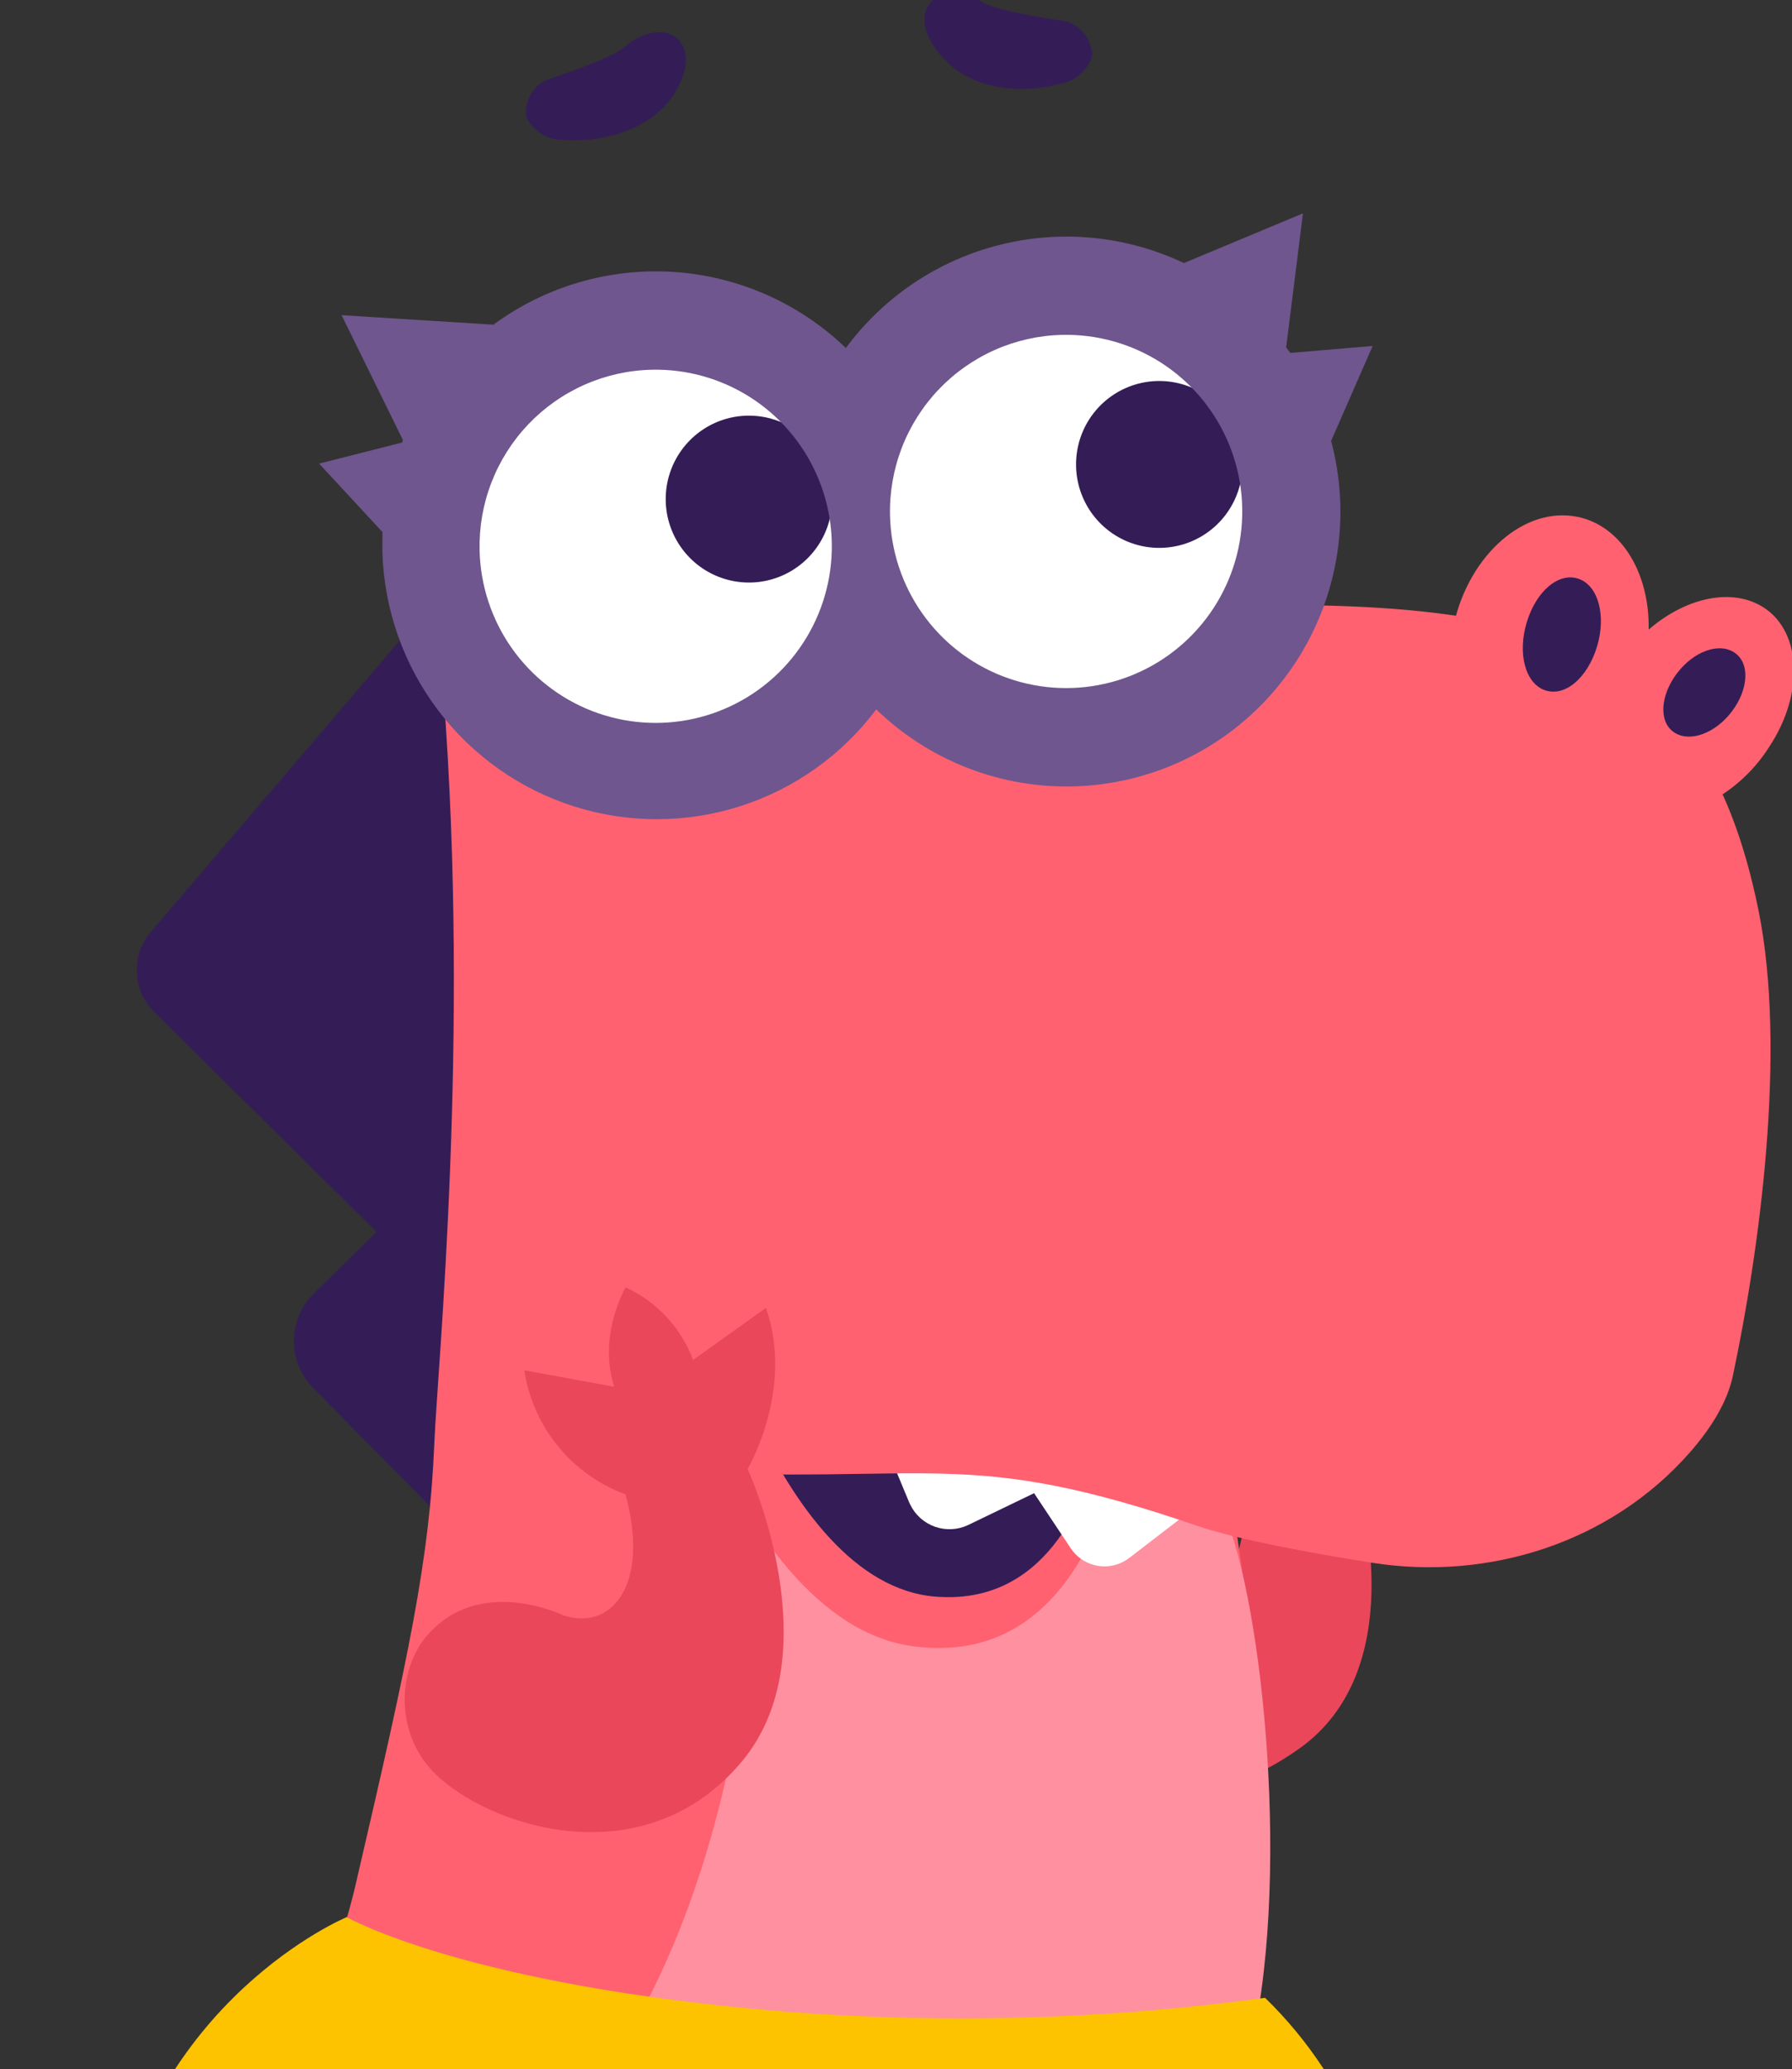
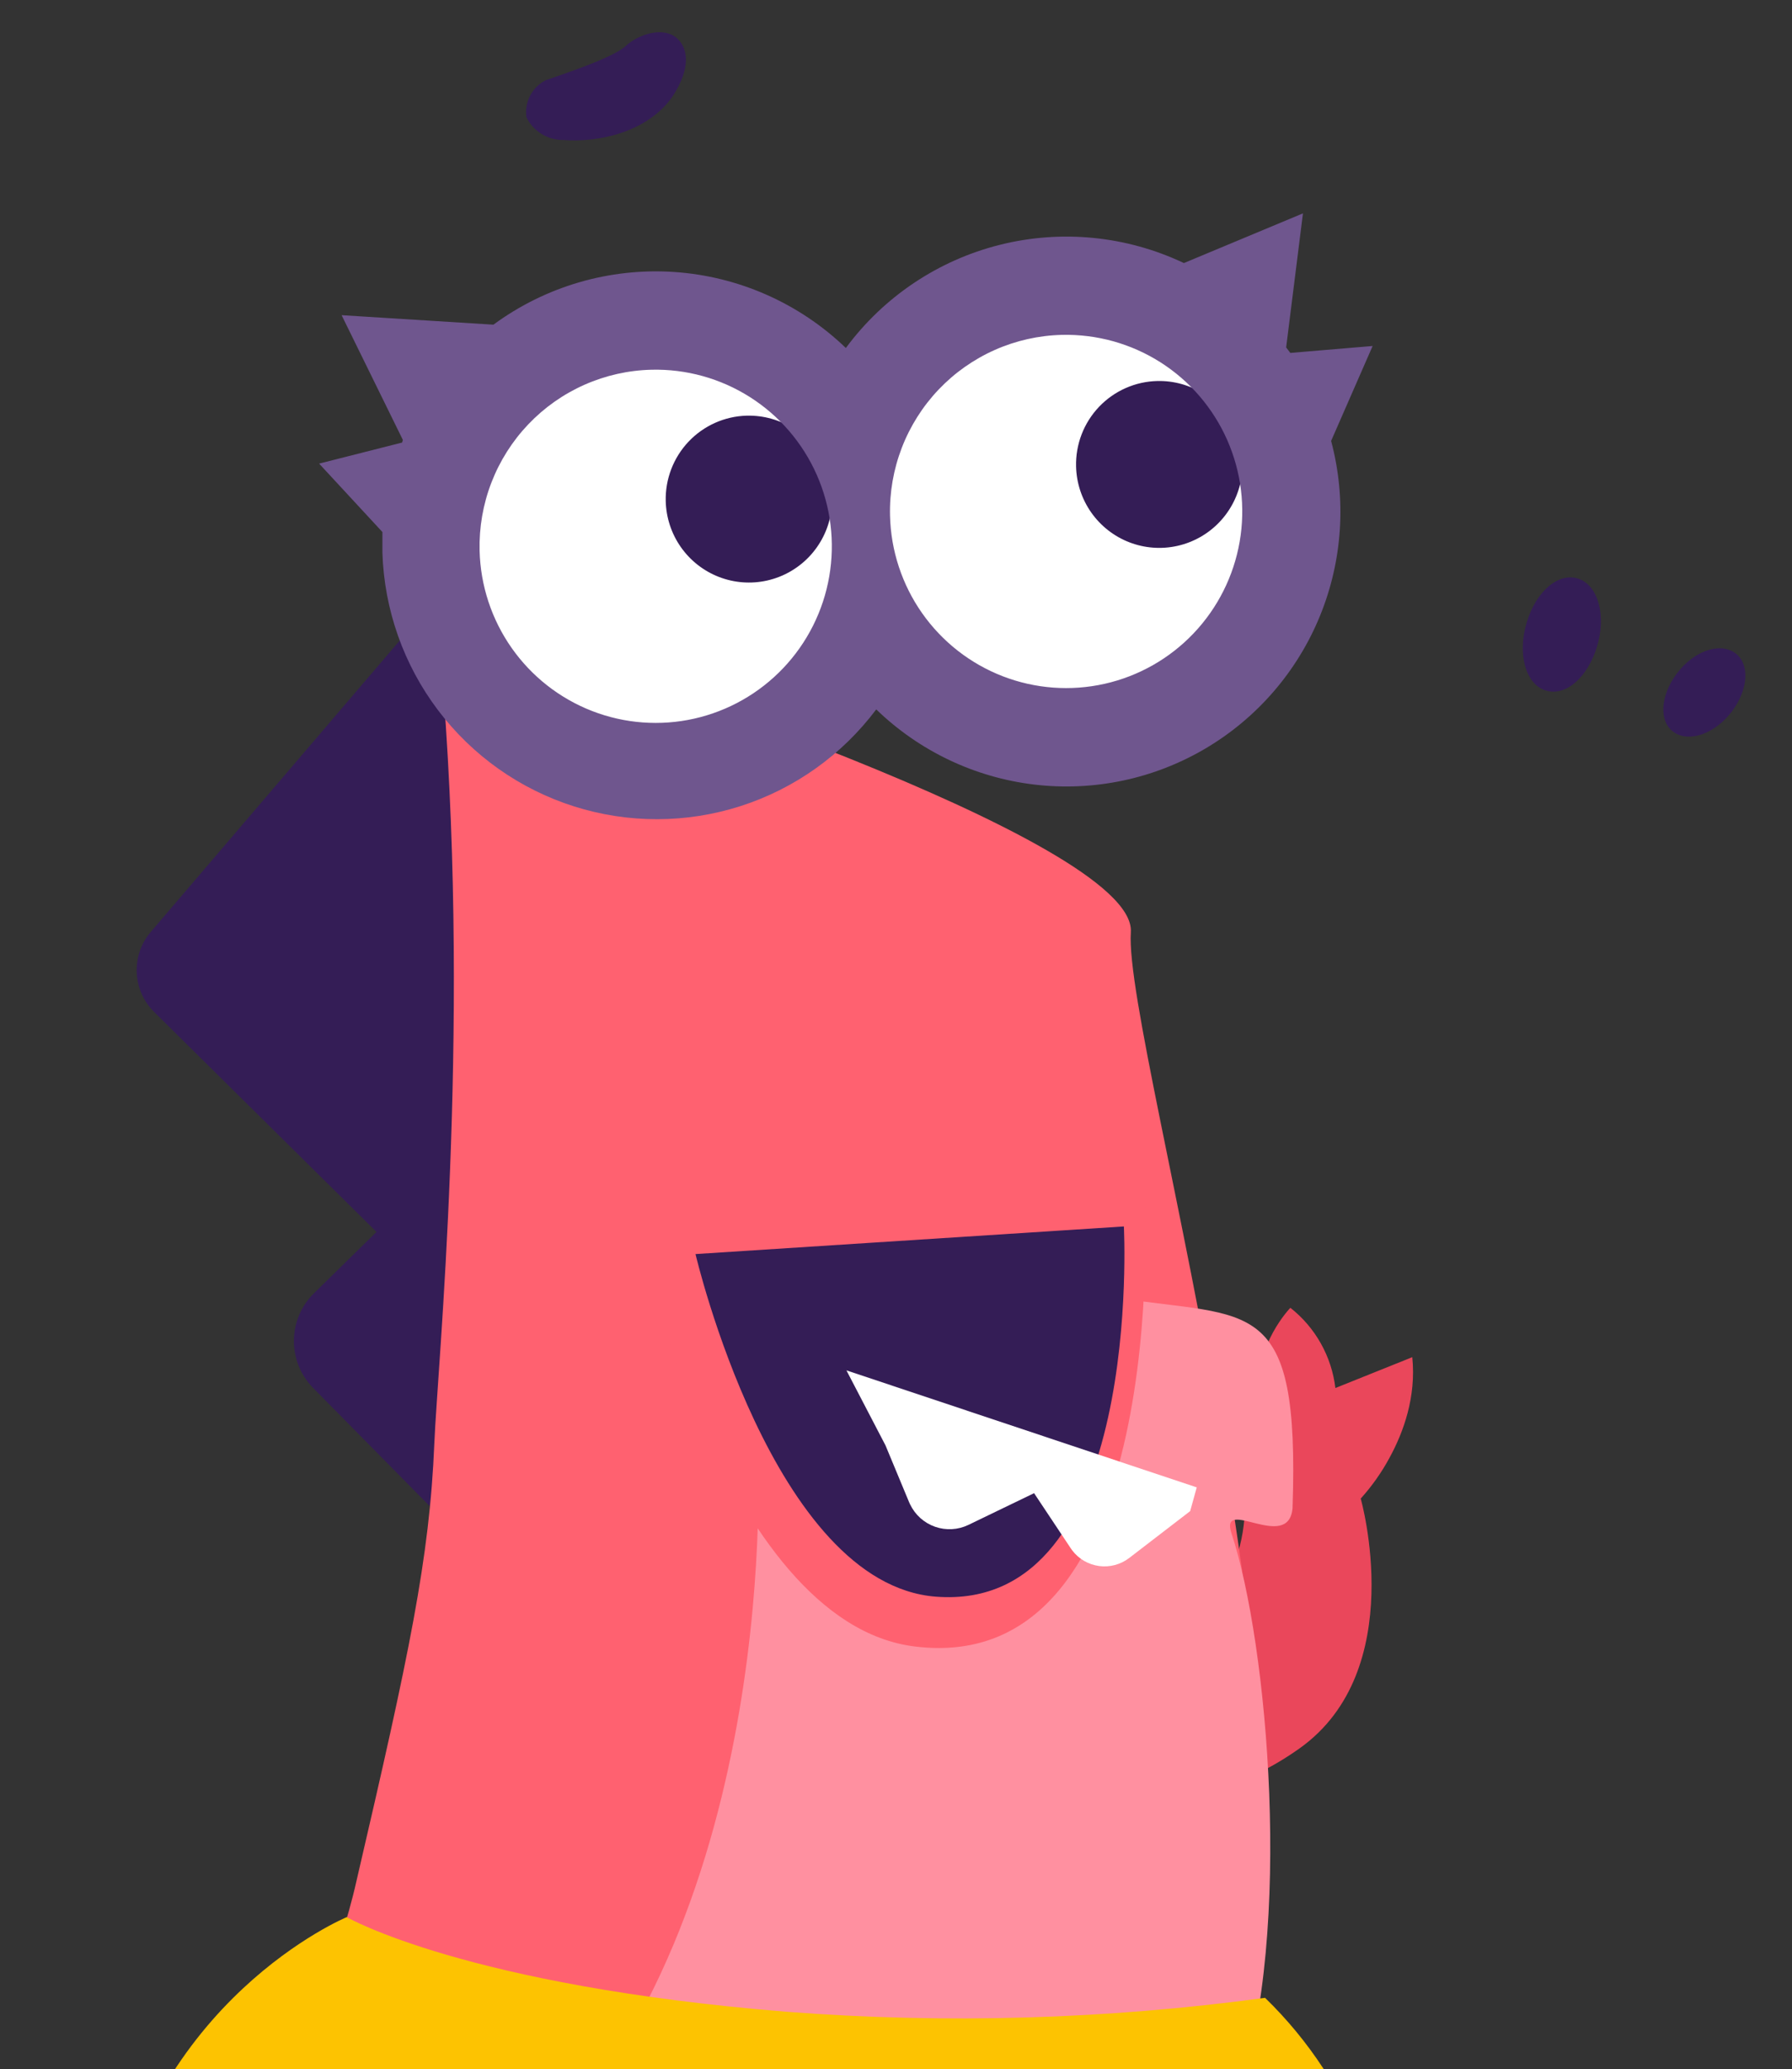
<svg xmlns="http://www.w3.org/2000/svg" width="544" height="628" viewBox="0 0 544 628" fill="none">
  <rect x="0" y="0" width="544" height="628" fill="#333333" stroke="none" />
  <g clip-path="url(#clip0_918_1990)">
    <path d="M405.387 421.302C404.816 416.542 403.315 411.942 400.97 407.764C398.625 403.587 395.482 399.913 391.72 396.953C391.72 396.953 380.885 408.047 382.02 423.405L358.438 412.902C357.746 420.828 359.193 428.795 362.626 435.968C366.059 443.142 371.353 449.258 377.953 453.676C378.715 480.459 363.942 492.446 351.454 485.646C351.454 485.646 330.113 470.201 312.553 484.882C302.493 493.253 301.631 508.251 311.604 522.342C326.521 543.478 358.754 556.056 394.48 530.698C427.934 506.94 413.075 454.857 413.075 454.857C416.478 451.089 419.416 446.924 421.827 442.452C426.052 434.73 429.961 423.996 428.725 411.937L405.387 421.302Z" fill="#EA475B" />
    <path d="M135.792 198.218L124.036 191.273L45.745 282.891C42.832 286.31 41.317 290.706 41.504 295.199C41.69 299.691 43.565 303.946 46.751 307.11L114.293 373.918L95.295 392.561C91.48 396.303 89.296 401.406 89.221 406.756C89.146 412.106 91.185 417.269 94.893 421.117L130.431 457.136C130.431 457.136 142.201 391.466 142.201 324.255C142.201 257.044 135.792 198.218 135.792 198.218Z" fill="#341D56" />
    <path d="M372.116 639.724C410.916 547.257 340.903 317.356 343.288 282.95C345.286 254.395 171.214 199.012 171.214 199.012C171.214 199.012 136.969 176.882 134.641 210.538C142.703 315.713 132.802 414.765 131.853 438.033C130.416 473.101 124.194 502.219 108.257 570.741C106.82 577.138 105.138 582.987 103.371 588.333L96.185 589.889C96.185 589.889 75.42 648.96 105.411 690.093C145.548 744.842 249.333 735.016 269.984 731.342C316.746 717.669 346.78 699.573 372.116 639.724Z" fill="#FF6170" />
    <path d="M161.5 656.201C237.851 580.101 230.019 440.088 230.019 440.088C237.578 414.702 227.303 377.344 277.6 385.412C309.316 390.483 320.022 390.987 339.078 393.927C380.048 400.223 394.592 392.702 392.378 457.781C391.157 471.31 370.161 453.992 373.826 465.359C384.934 498.756 392.594 586.382 375.996 635.195C375.996 635.195 343.619 716.31 256.72 705.893C169.821 695.476 161.5 656.201 161.5 656.201Z" fill="#FF90A0" />
    <path d="M105.252 581.902C105.252 581.902 141.452 602.779 238.899 610.631C287.294 614.345 335.945 612.925 384.042 606.395C397.361 619.322 407.657 635.048 414.187 652.442C420.717 669.836 423.32 688.465 421.808 706.989C420.026 730.531 410.312 756.147 382.936 758.251C376.099 758.959 369.192 758.088 362.742 755.706C356.293 753.323 350.474 749.492 345.73 744.506C339.623 761.204 323.527 769.863 304.702 769.359C285.876 768.855 269.048 756.09 264.55 737.936C259.003 755.801 242.348 761.319 222.574 760.815C201.262 760.21 185.21 749.678 182.595 729.119C176.487 745.831 159.056 752.055 140.173 751.393C129.435 751.084 119.209 746.728 111.533 739.195C103.856 731.662 99.294 721.505 98.757 710.749C90.766 721.886 80.937 723.716 66.437 724.724C43.343 725.113 28.944 704.424 32.666 681.098C45.269 606.727 105.252 581.902 105.252 581.902Z" fill="#FDC301" />
    <path d="M170.957 42.485C168.646 42.505 166.376 41.872 164.406 40.66C162.437 39.447 160.847 37.703 159.82 35.627C159.485 33.362 159.875 31.048 160.934 29.019C161.992 26.989 163.665 25.349 165.712 24.332C169.736 22.891 185.974 17.661 189.897 14.002C193.821 10.342 201.61 7.835 205.705 11.797C209.801 15.759 208.694 22.545 204.009 29.49C196.594 39.935 182.08 43.35 170.957 42.485Z" fill="#341D56" />
-     <path d="M287.097 18.427C281.062 12.275 278.763 5.777 282.154 1.138C285.546 -3.501 293.55 -2.392 298.048 0.533C302.546 3.458 319.503 5.777 323.7 6.498C325.928 7.167 327.89 8.522 329.308 10.371C330.727 12.219 331.53 14.468 331.603 16.799C330.952 19.009 329.694 20.991 327.974 22.519C326.254 24.047 324.141 25.061 321.874 25.444C311.039 28.325 296.323 27.835 287.097 18.427Z" fill="#341D56" />
    <path d="M192.094 369.179C192.094 369.179 218.579 492.767 277.944 499.783C355.675 509.134 347.455 364.223 347.455 364.223L192.094 369.179Z" fill="#FF6170" />
    <path d="M211.137 380.643C211.137 380.643 234.575 480.847 284.154 484.637C347.385 489.478 341.176 372.258 341.176 372.258L211.137 380.643Z" fill="#341D56" />
    <path d="M256.953 415.945L363.296 451.46L361.298 458.664L342.76 472.913C340.166 474.892 336.895 475.761 333.663 475.329C330.431 474.897 327.502 473.2 325.515 470.608L325.027 469.916L313.918 453.218L293.986 462.842C292.416 463.599 290.713 464.039 288.973 464.136C287.234 464.232 285.492 463.985 283.848 463.407C282.204 462.829 280.689 461.932 279.391 460.767C278.093 459.602 277.036 458.192 276.282 456.618C276.181 456.416 276.095 456.2 275.994 455.998L268.809 438.709L256.953 415.945Z" fill="white" />
-     <path d="M335.904 185.308C464.621 178.407 516.255 190.149 533.802 276.162C542.525 319.024 534.031 379.997 526.041 417.615C524.317 425.698 519.33 433.665 512.806 441.056C488.908 468.157 452.047 479.957 416.422 474.323C397.266 471.283 376.357 467.393 364.027 463.33C292.734 438.765 283.106 450.767 201.395 446.545L175.887 193.434C175.887 193.434 286.713 187.988 335.904 185.308Z" fill="#FF6170" />
-     <path d="M534.13 183.639C524.53 178.467 511.137 181.867 500.488 191.102C500.819 173.295 491.55 158.584 477.495 156.639C461.342 154.363 444.96 169.894 440.965 191.318L516.037 244.871C524.653 241.044 531.951 234.755 537.018 226.79C548.127 210.077 546.848 190.483 534.13 183.639Z" fill="#FF6170" />
    <path d="M509.041 204.427C503.983 211.155 503.48 219.122 508.208 222.292C512.936 225.462 520.696 222.623 525.754 215.938C530.813 209.253 531.301 201.242 526.53 198.073C521.759 194.903 514.085 197.727 509.041 204.427Z" fill="#341D56" />
    <path d="M463.5 188.82C460.626 198.171 462.954 207.464 469.062 209.524C475.169 211.584 481.88 205.735 484.769 196.384C487.657 187.034 485.272 177.784 479.222 175.681C473.172 173.577 466.331 179.455 463.5 188.82Z" fill="#341D56" />
    <path d="M198.914 109.492C213.939 109.505 228.343 115.499 238.96 126.156C249.577 136.814 255.538 151.263 255.532 166.326C255.526 181.388 249.553 195.832 238.927 206.481C228.301 217.13 213.892 223.112 198.867 223.112C183.843 223.112 169.434 217.13 158.808 206.481C148.182 195.832 142.209 181.388 142.203 166.326C142.197 151.263 148.158 136.814 158.775 126.156C169.392 115.499 183.796 109.505 198.821 109.492H198.914Z" fill="white" />
    <path d="M323.161 96.168C338.236 96.183 352.689 102.199 363.341 112.894C373.994 123.589 379.974 138.087 379.966 153.202C379.959 168.316 373.965 182.808 363.303 193.493C352.64 204.178 338.182 210.18 323.106 210.18C308.031 210.18 293.572 204.178 282.91 193.493C272.247 182.808 266.253 168.316 266.246 153.202C266.239 138.087 272.219 123.589 282.871 112.894C293.523 102.199 307.976 96.183 323.051 96.168H323.161Z" fill="white" />
    <path d="M326.664 141.58C326.784 146.586 328.382 151.443 331.255 155.539C334.128 159.635 338.147 162.785 342.805 164.591C347.463 166.398 352.55 166.78 357.425 165.689C362.299 164.598 366.741 162.083 370.191 158.462C373.64 154.841 375.941 150.276 376.804 145.344C377.667 140.413 377.052 135.335 375.038 130.753C373.023 126.172 369.7 122.291 365.487 119.602C361.274 116.914 356.36 115.537 351.367 115.647C348.045 115.718 344.769 116.446 341.728 117.788C338.687 119.131 335.94 121.063 333.645 123.472C331.35 125.881 329.552 128.721 328.354 131.828C327.156 134.936 326.582 138.25 326.664 141.58Z" fill="#341D56" />
    <path d="M202.097 152.1C202.218 157.105 203.815 161.963 206.688 166.059C209.561 170.154 213.581 173.304 218.238 175.111C222.896 176.918 227.984 177.3 232.858 176.209C237.732 175.118 242.175 172.603 245.624 168.982C249.073 165.361 251.374 160.796 252.237 155.864C253.1 150.932 252.485 145.855 250.471 141.273C248.457 136.691 245.133 132.811 240.92 130.122C236.707 127.433 231.793 126.057 226.8 126.166H226.642C219.962 126.355 213.628 129.19 209.027 134.05C204.427 138.911 201.935 145.401 202.097 152.1Z" fill="#341D56" />
    <path d="M122.081 134.321L96.875 140.718L116.089 161.48V167.776C116.644 185.065 122.537 201.756 132.956 215.545C143.375 229.334 157.805 239.542 174.256 244.759C190.707 249.976 208.368 249.946 224.801 244.674C241.234 239.401 255.63 229.145 266.003 215.321C279.077 227.978 295.928 235.991 313.976 238.136C332.024 240.28 350.276 236.436 365.939 227.194C381.601 217.951 393.812 203.817 400.702 186.956C407.592 170.095 408.782 151.435 404.09 133.831L416.693 105.016L391.703 107.12L390.438 105.449L395.54 64.762L359.398 79.846C341.96 71.572 322.199 69.619 303.486 74.319C284.772 79.019 268.264 90.082 256.777 105.622C242.623 92.012 224.136 83.841 204.567 82.547C184.999 81.254 165.601 86.919 149.788 98.547L103.701 95.666L122.297 133.529C122.241 133.797 122.169 134.062 122.081 134.321ZM322.35 101.645C332.923 101.389 343.334 104.282 352.267 109.958C361.2 115.633 368.253 123.838 372.536 133.533C376.818 143.228 378.137 153.978 376.325 164.424C374.513 174.871 369.652 184.544 362.357 192.22C355.062 199.897 345.66 205.232 335.34 207.552C325.02 209.871 314.246 209.071 304.38 205.251C294.514 201.432 286 194.765 279.913 186.094C273.826 177.423 270.441 167.138 270.185 156.538C270.013 149.499 271.226 142.495 273.755 135.926C276.284 129.358 280.079 123.353 284.923 118.255C289.768 113.158 295.566 109.067 301.988 106.217C308.41 103.367 315.329 101.813 322.35 101.645ZM197.757 112.22C208.33 111.964 218.741 114.857 227.674 120.533C236.607 126.209 243.66 134.413 247.942 144.108C252.225 153.803 253.543 164.553 251.731 174.999C249.92 185.446 245.059 195.119 237.763 202.795C230.468 210.472 221.066 215.807 210.747 218.127C200.427 220.446 189.653 219.646 179.787 215.827C169.921 212.007 161.406 205.34 155.32 196.67C149.233 187.999 145.847 177.713 145.591 167.113C145.421 160.072 146.637 153.067 149.168 146.497C151.7 139.928 155.497 133.922 160.344 128.825C165.191 123.727 170.993 119.637 177.417 116.788C183.841 113.939 190.763 112.387 197.786 112.22H197.757Z" fill="#6F568E" />
-     <path d="M210.403 412.787C208.6 407.947 205.863 403.51 202.35 399.73C198.836 395.95 194.614 392.901 189.924 390.758C189.924 390.758 181.403 405.165 186.461 420.913L159.157 415.913C160.447 424.374 163.978 432.331 169.383 438.956C174.787 445.581 181.866 450.629 189.881 453.575C197.44 481.424 185.412 495.169 170.912 490.256C170.912 490.256 145.404 477.823 129.467 496.639C120.385 507.372 119.623 527.673 133.678 539.861C151.857 555.71 196.506 568.677 225.017 534.891C252.825 501.955 226.972 445.896 226.972 445.896C229.574 441.08 231.6 435.973 233.008 430.681C235.479 421.532 236.859 409.3 232.505 396.982L210.403 412.787Z" fill="#EA475B" />
  </g>
  <defs>
    <clipPath id="clip0_918_1990">
      <rect width="136" height="157" fill="white" transform="scale(4)" />
    </clipPath>
  </defs>
</svg>